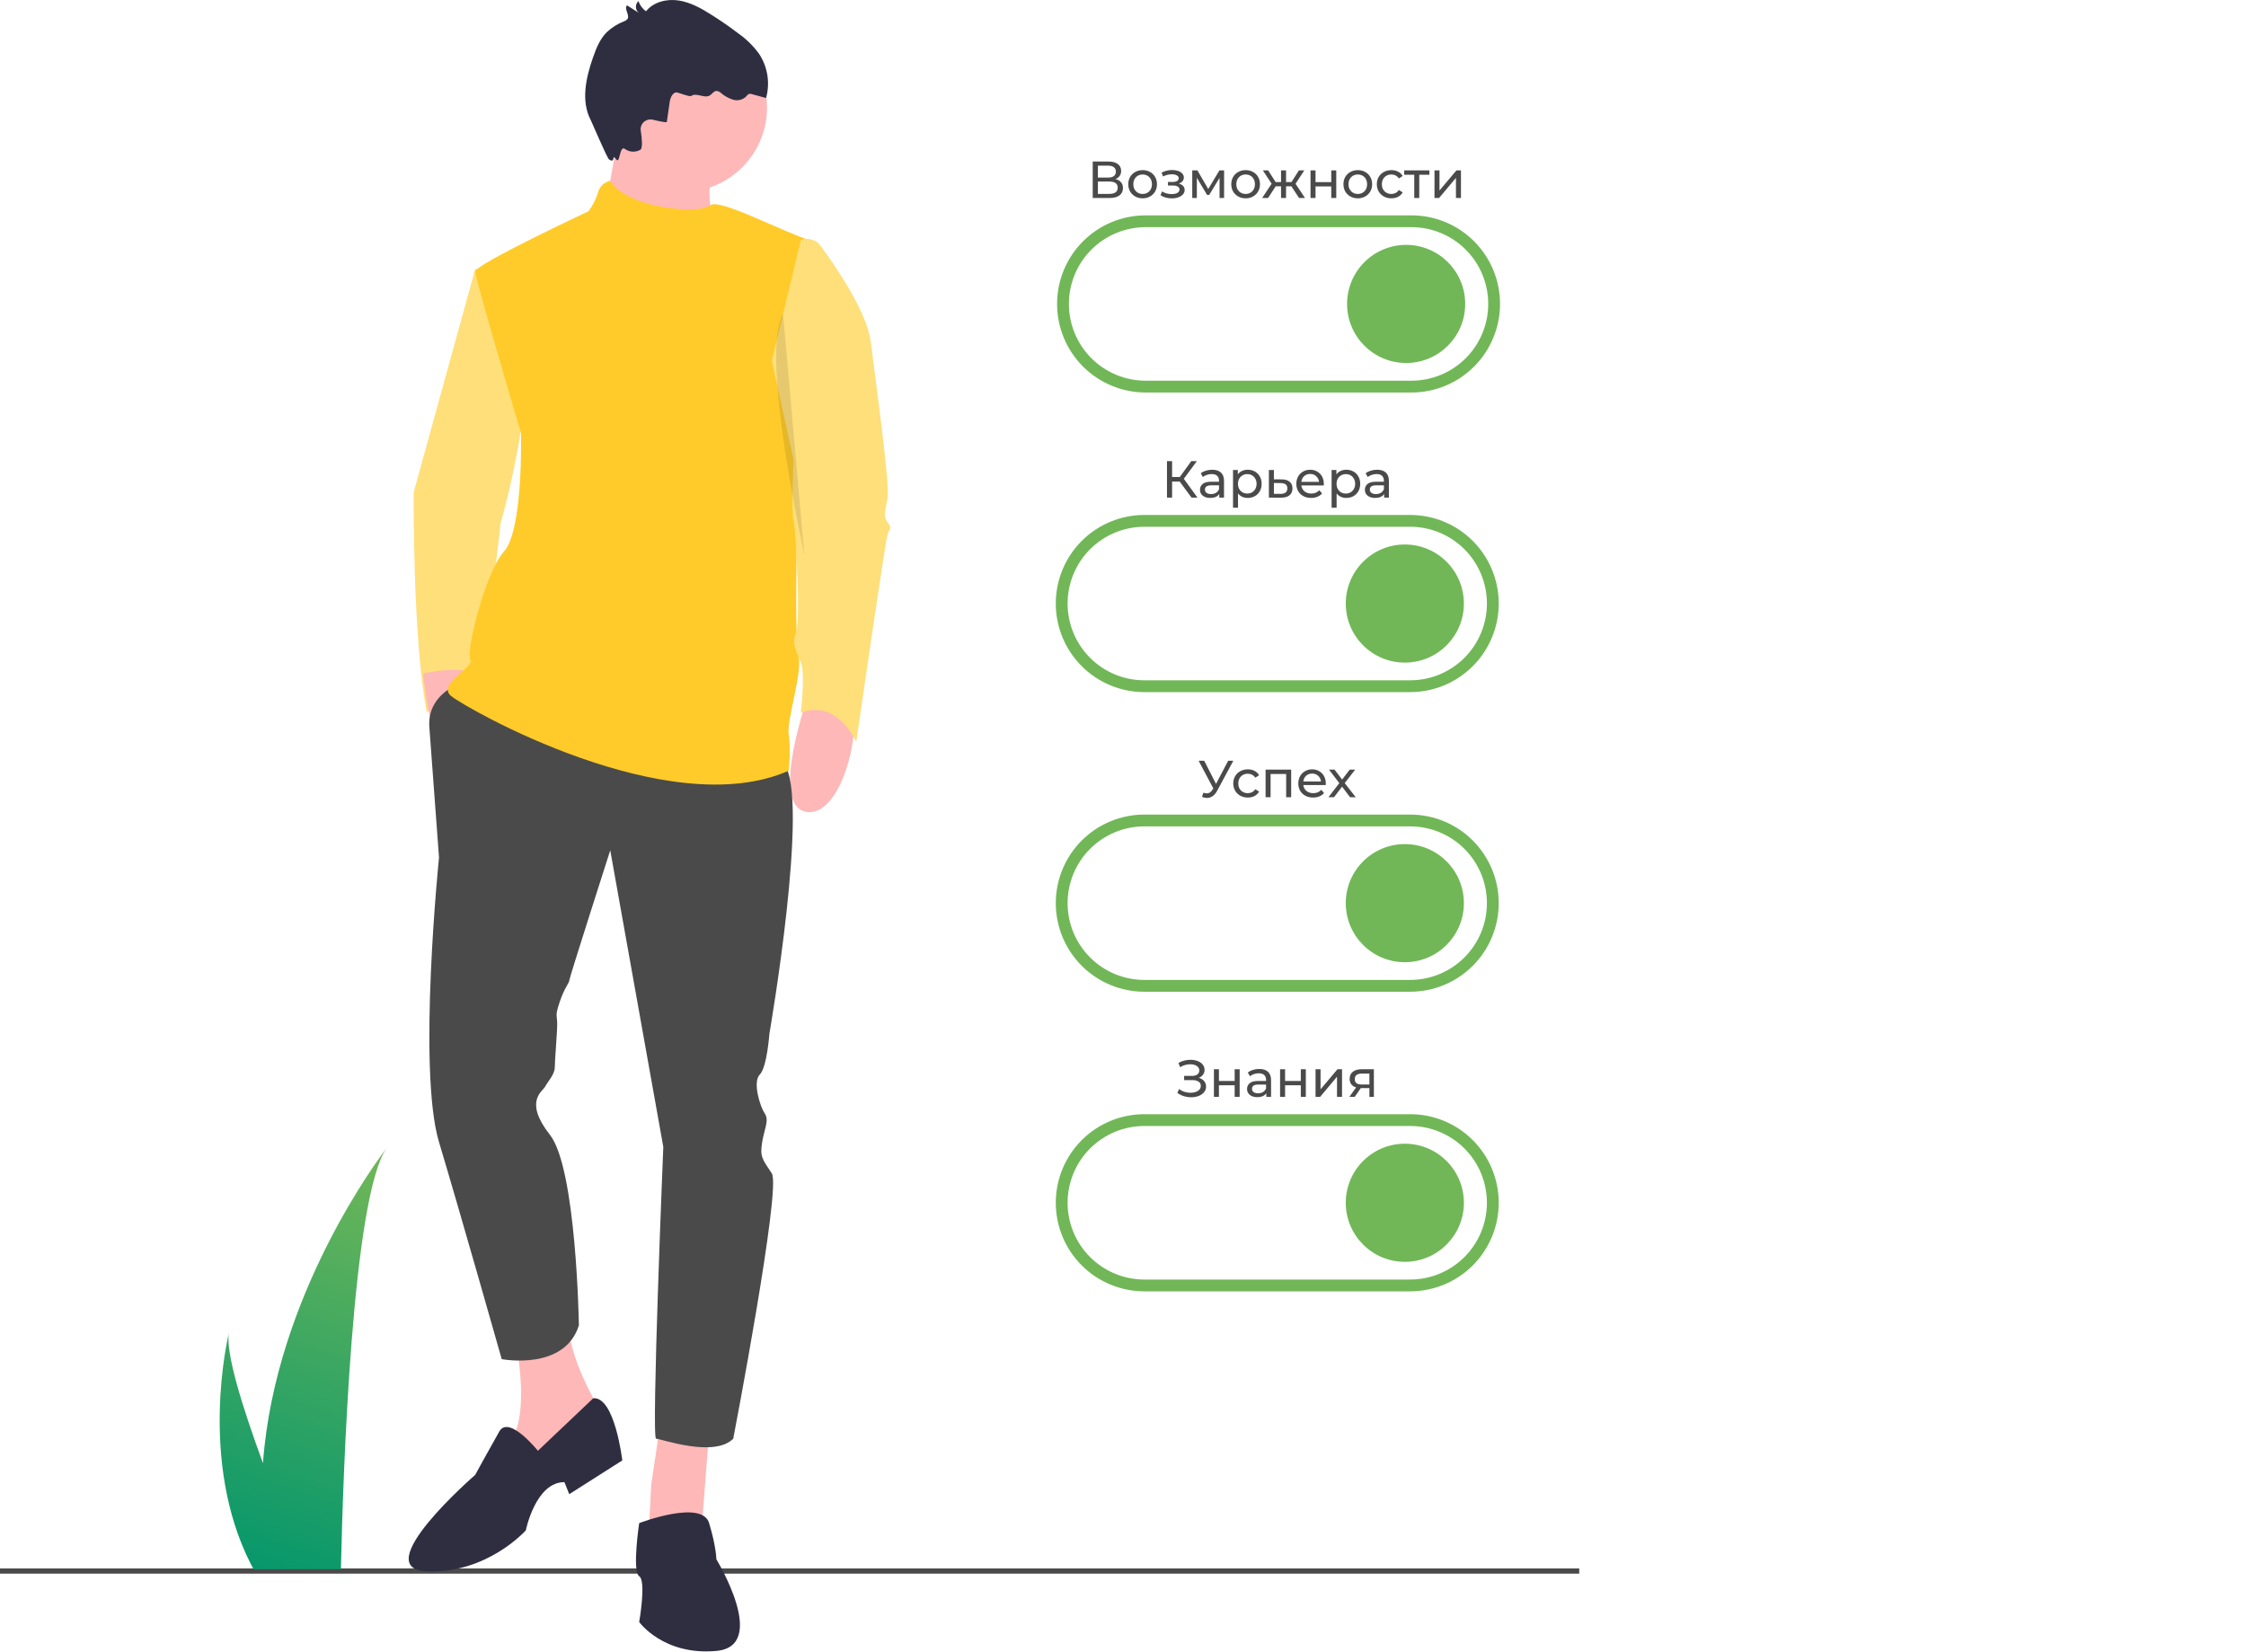
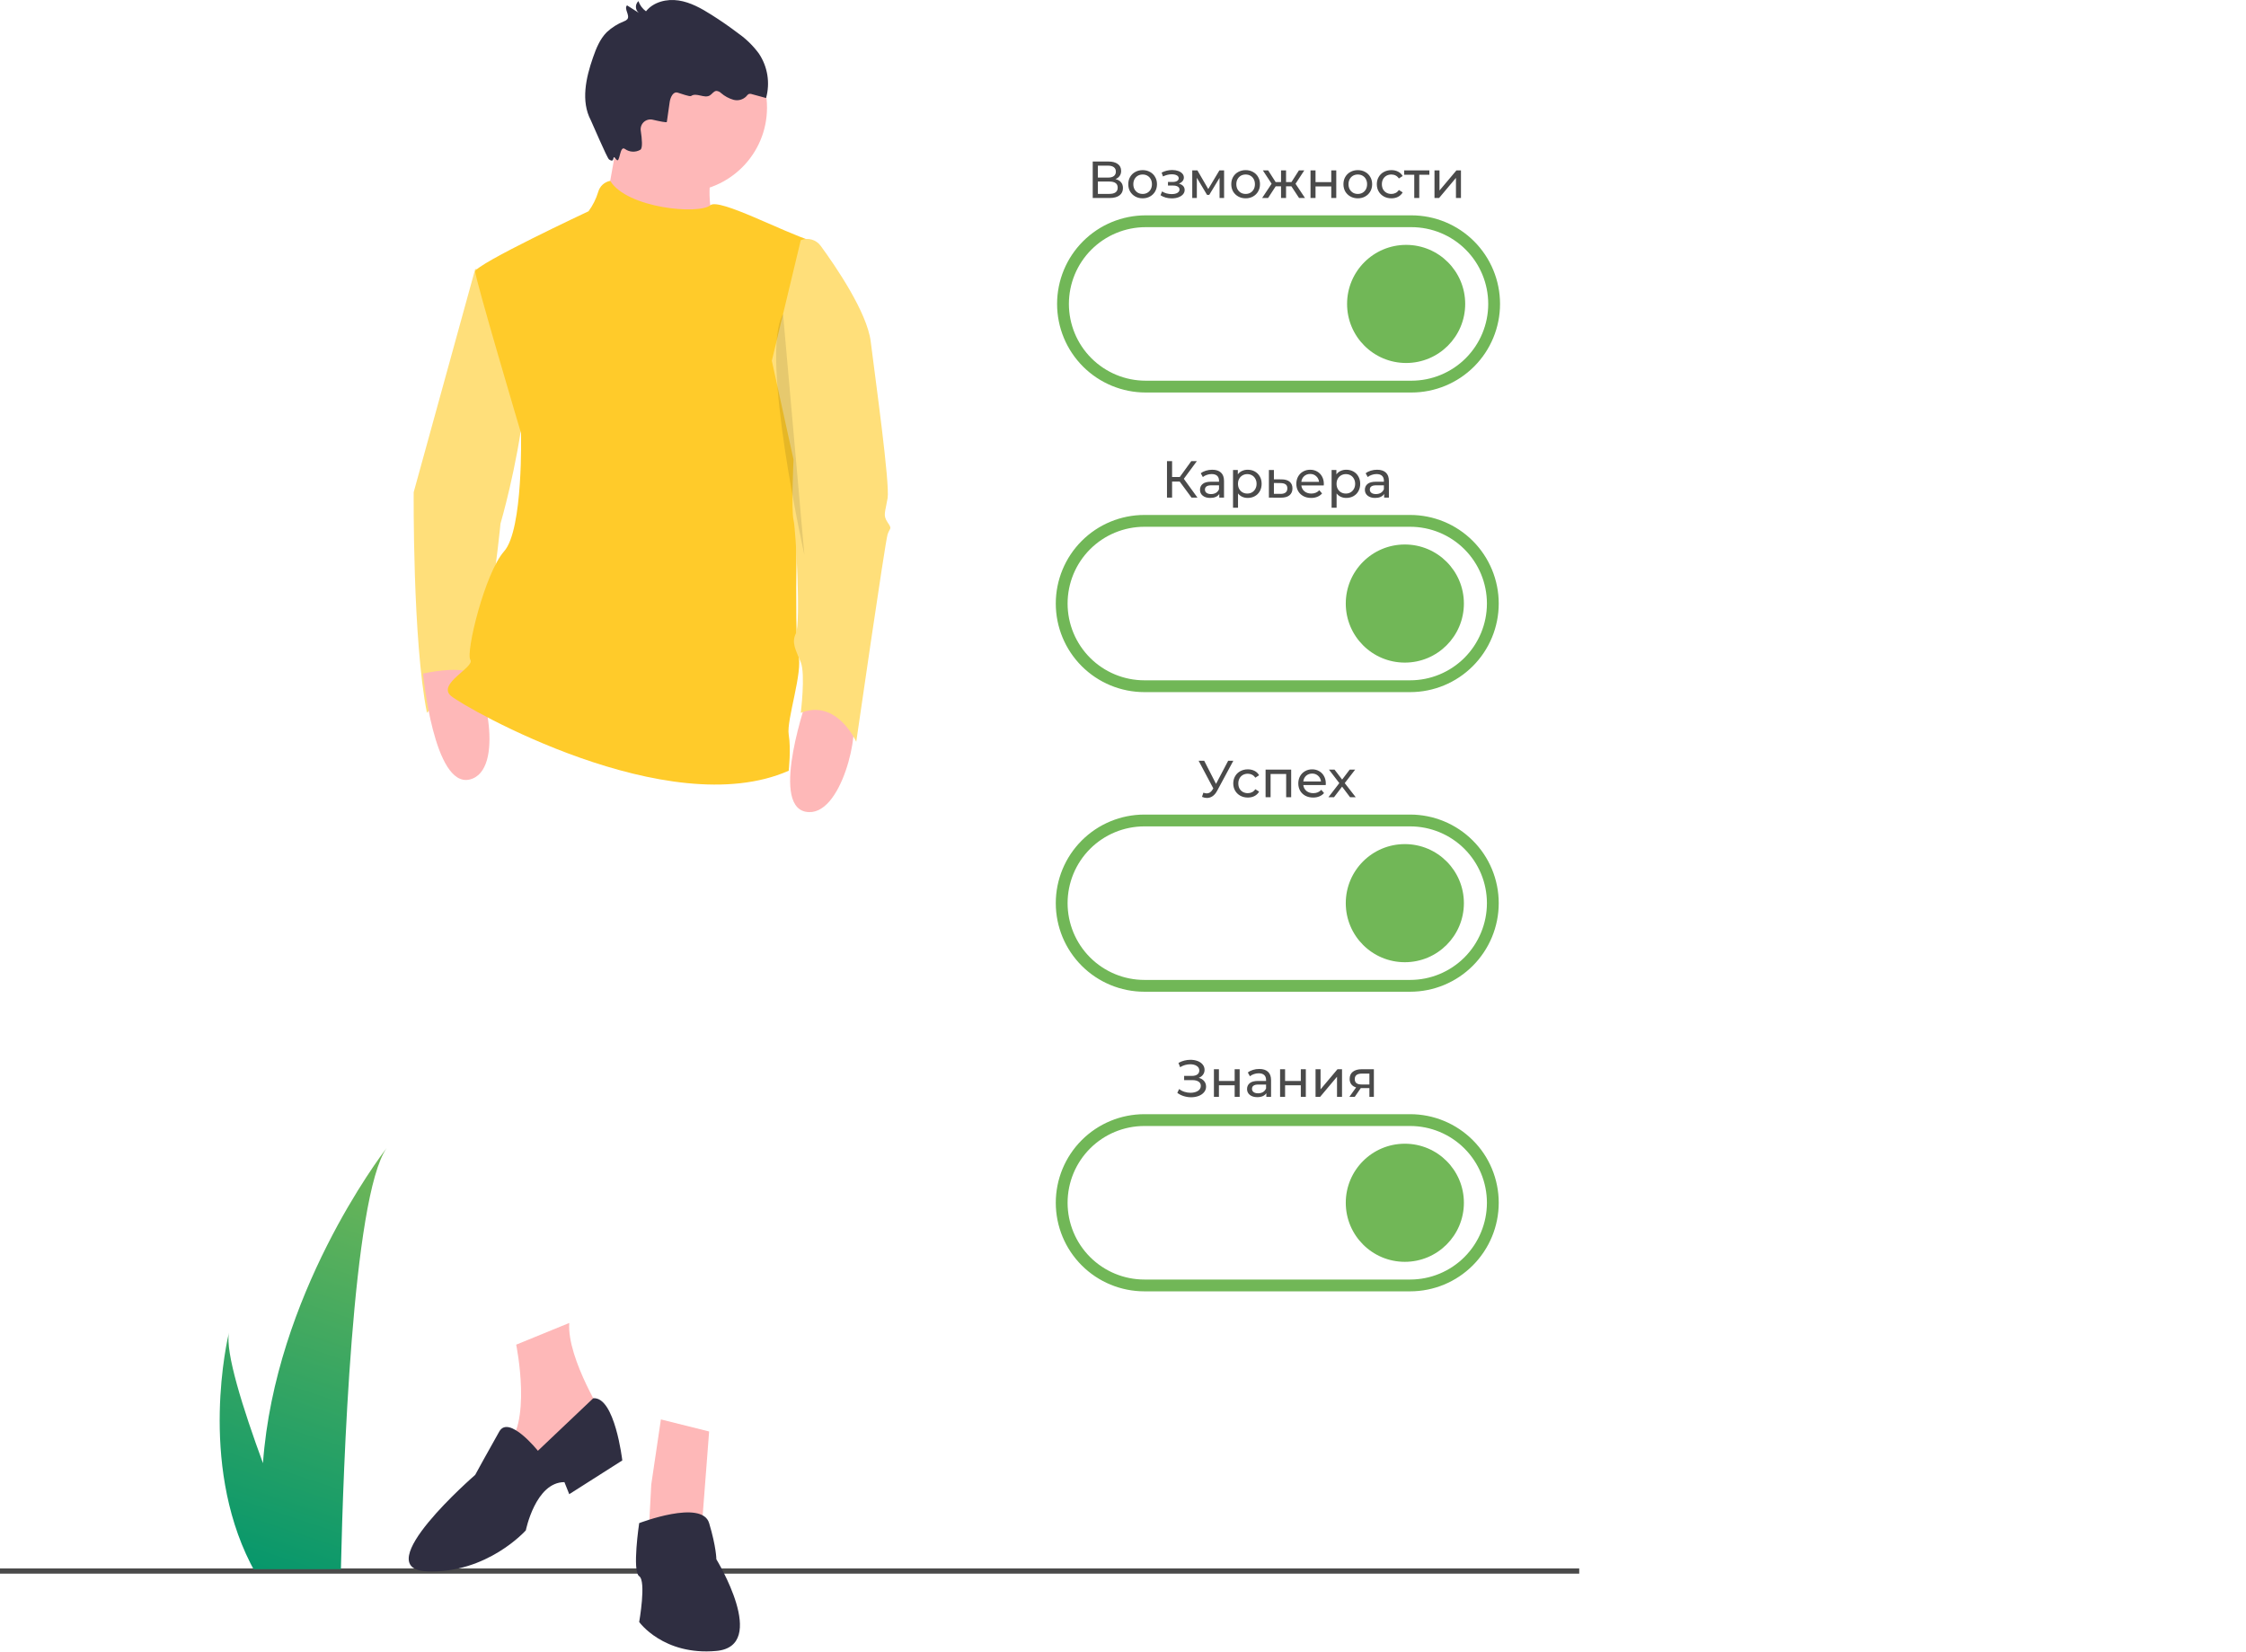
<svg xmlns="http://www.w3.org/2000/svg" width="862" height="634" viewBox="0 0 862 634" fill="none">
  <g clip-path="url(#clip0)">
    <path d="M606.096 602.012H0V604.012H606.096V602.012Z" fill="#4A4A4A" />
    <path d="M187.928 103.305H182.374L158.771 188.923C158.771 188.923 158.308 245.848 163.862 273.616C163.862 273.616 173.118 261.583 179.597 261.583C186.076 261.583 192.093 200.956 192.093 200.956C192.093 200.956 217.547 114.412 187.928 103.305Z" fill="#FFDF7A" />
    <path d="M310.107 267.137C310.107 267.137 295.298 308.789 309.182 311.566C323.066 314.343 330.471 279.17 326.768 274.542C323.066 269.914 310.107 267.137 310.107 267.137Z" fill="#FEB8B8" />
    <path d="M162.355 258.531C162.355 258.531 166.519 302.542 180.277 299.196C194.035 295.851 185.895 260.841 180.585 258.209C175.275 255.577 162.355 258.531 162.355 258.531Z" fill="#FEB8B8" />
    <path d="M198.11 516.123C198.11 516.123 204.59 547.594 193.482 555.924C182.375 564.255 197.185 581.841 197.185 581.841L232.358 544.817C232.358 544.817 217.548 521.677 218.474 507.793L198.11 516.123Z" fill="#FEB8B8" />
    <path d="M253.648 544.816L249.946 569.807L249.02 587.393L269.383 585.542L272.16 549.444L253.648 544.816Z" fill="#FEB8B8" />
-     <path d="M175.277 262.941C175.277 262.941 163.862 267.136 164.788 279.169C165.713 291.201 168.49 329.151 168.49 329.151C168.49 329.151 160.16 410.604 168.49 438.373C176.821 466.141 192.556 521.677 192.556 521.677C192.556 521.677 216.622 526.305 222.175 508.718C222.175 508.718 221.25 448.554 211.068 435.596C200.886 422.637 208.291 418.935 209.217 417.084C210.142 415.232 212.919 412.456 212.919 409.679C212.919 406.902 213.845 396.72 213.845 393.018C213.845 389.316 212.919 390.241 214.77 384.688C216.622 379.134 218.473 377.283 218.473 376.357C218.473 375.431 234.208 326.374 234.208 326.374L254.571 440.224C254.571 440.224 249.943 552.222 251.795 552.222C253.646 552.222 274.009 559.627 281.414 552.222C281.414 552.222 299.926 455.959 296.224 450.405C292.521 444.852 291.596 443.926 292.521 438.373C293.447 432.819 295.298 430.042 293.447 427.265C291.595 424.488 288.819 415.232 291.596 412.456C294.372 409.679 295.298 396.72 295.298 396.72C295.298 396.72 311.033 306.011 300.852 293.053C290.67 280.094 175.277 262.941 175.277 262.941Z" fill="#4A4A4A" />
    <path d="M206.44 556.851C206.44 556.851 195.333 542.967 191.63 549.446C187.928 555.925 182.374 566.107 182.374 566.107C182.374 566.107 140.722 602.205 163.862 603.131C187.002 604.057 201.812 587.396 201.812 587.396C201.812 587.396 205.514 568.884 216.622 568.884L218.473 573.512L238.836 560.553C238.836 560.553 235.968 535.977 227.683 536.695L206.44 556.851Z" fill="#2F2E41" />
    <path d="M245.316 584.618C245.316 584.618 269.382 575.362 272.159 584.618C274.936 593.874 274.936 598.502 274.936 598.502C274.936 598.502 295.299 631.823 274.936 633.675C254.572 635.526 245.316 622.568 245.316 622.568C245.316 622.568 248.093 606.832 245.316 604.981C242.539 603.13 245.316 584.618 245.316 584.618Z" fill="#2F2E41" />
    <path d="M261.978 73.687C279.87 73.687 294.374 59.183 294.374 41.291C294.374 23.399 279.87 8.895 261.978 8.895C244.086 8.895 229.582 23.399 229.582 41.291C229.582 59.183 244.086 73.687 261.978 73.687Z" fill="#FEB8B8" />
    <path d="M237.909 48.695L231.43 84.794L276.784 95.901C276.784 95.901 266.14 69.521 277.71 57.951C280.637 55.024 237.909 48.695 237.909 48.695Z" fill="#FEB8B8" />
    <path d="M234.19 69.414C233.097 69.62 232.085 70.13 231.269 70.886C230.453 71.641 229.867 72.612 229.579 73.686C228.771 76.345 227.519 78.849 225.876 81.091C225.876 81.091 182.373 101.454 182.373 104.231C182.373 107.007 199.959 166.246 199.959 166.246C199.959 166.246 200.885 203.27 193.48 211.601C186.075 219.931 178.67 250.476 180.522 253.253C182.373 256.03 167.563 262.509 173.117 267.137C178.67 271.765 256.421 316.194 302.701 295.831C302.701 295.831 303.627 287.5 302.701 281.947C301.776 276.393 308.255 257.881 306.404 251.402C304.553 244.922 306.404 178.279 306.404 178.279L315.943 99.365C316.125 97.866 315.773 96.351 314.949 95.086C314.125 93.82 312.882 92.886 311.437 92.446C300.769 89.204 276.029 75.929 272.619 78.777C268.204 82.464 240.653 79.952 234.19 69.414Z" fill="#FFCB2A" />
    <path d="M307.33 92.196L307.389 92.172C308.713 91.641 310.176 91.566 311.547 91.959C312.918 92.352 314.119 93.19 314.961 94.341C320.697 102.19 332.767 119.83 334.172 131.071C336.024 145.881 341.577 185.682 340.652 191.236C339.726 196.789 338.8 197.715 340.652 200.492C342.503 203.269 341.577 202.343 340.652 205.12C339.726 207.897 328.619 284.722 328.619 284.722C328.619 284.722 321.214 268.061 307.33 273.615C307.33 273.615 309.181 258.805 307.33 254.177C305.479 249.549 303.627 246.772 305.479 243.07C307.33 239.367 305.479 203.269 304.553 199.566C303.627 195.864 304.553 176.426 304.553 176.426L296.223 138.476L307.33 92.196Z" fill="#FFDF7A" />
    <path d="M255.926 46.804L257.021 39.176C257.276 37.398 258.316 35.061 260.046 35.544C261.517 35.955 264.723 37.215 265.26 36.835C267.269 35.411 270.311 37.901 272.424 36.636C273.31 36.106 273.887 34.971 274.917 34.895C275.607 34.939 276.258 35.234 276.746 35.724C278.118 36.917 279.735 37.795 281.482 38.297C282.359 38.535 283.284 38.535 284.16 38.296C285.037 38.057 285.834 37.588 286.468 36.938C286.692 36.591 286.994 36.301 287.35 36.092C287.768 35.972 288.213 35.992 288.618 36.151L294.018 37.621C294.812 34.741 294.975 31.724 294.496 28.776C294.017 25.827 292.907 23.017 291.242 20.537C289.051 17.564 286.395 14.963 283.377 12.835C280.032 10.29 276.581 7.898 273.023 5.656C269.129 3.196 264.999 0.875 260.444 0.183C255.891 -0.508 250.792 0.729 247.927 4.336C246.58 3.361 245.567 1.993 245.028 0.42C244.707 0.712 244.454 1.071 244.287 1.472C244.12 1.873 244.042 2.305 244.061 2.739C244.079 3.173 244.192 3.597 244.392 3.983C244.593 4.368 244.875 4.704 245.22 4.969L240.653 2.052C239.369 3.4 241.877 5.845 240.783 7.351C240.453 7.723 240.028 8.001 239.554 8.154C237.074 9.12 234.801 10.551 232.857 12.368C230.233 15.001 228.807 18.573 227.584 22.083C224.862 29.891 222.884 38.844 226.751 46.153C227.189 46.981 232.975 60.656 233.746 61.19C236.352 62.992 234.656 58.63 236.523 61.19C237.987 63.197 237.713 55.514 239.889 57.2C240.743 57.811 241.754 58.161 242.802 58.208C243.85 58.255 244.89 57.997 245.794 57.466C246.696 56.84 246.406 53.366 245.919 50.175C245.826 49.567 245.883 48.946 246.086 48.366C246.289 47.785 246.631 47.263 247.082 46.846C247.534 46.429 248.081 46.128 248.675 45.971C249.27 45.815 249.894 45.806 250.492 45.946C253.202 46.584 255.88 47.128 255.926 46.804Z" fill="#2F2E41" />
    <path opacity="0.1" d="M300.531 120.531L308.719 212.989C308.719 212.989 291.417 135.444 300.531 120.531Z" fill="black" />
    <path d="M148.423 440.613C135.173 459.343 131.673 565.943 130.893 600.113C130.873 600.883 130.853 601.613 130.843 602.303H97.303C96.894 601.573 96.513 600.853 96.153 600.113C76.273 560.873 87.303 513.823 87.883 511.443C86.374 518.923 93.204 540.603 100.923 561.603C105.633 497.033 145.903 443.873 148.423 440.613Z" fill="url(#paint0_linear)" />
    <path d="M539.667 139.326C552.185 139.326 562.333 129.177 562.333 116.659C562.333 104.14 552.185 93.992 539.667 93.992C527.148 93.992 517 104.14 517 116.659C517 129.177 527.148 139.326 539.667 139.326Z" fill="#71B757" />
    <path d="M539.167 254.326C551.685 254.326 561.833 244.177 561.833 231.659C561.833 219.14 551.685 208.992 539.167 208.992C526.648 208.992 516.5 219.14 516.5 231.659C516.5 244.177 526.648 254.326 539.167 254.326Z" fill="#71B757" />
    <path d="M539.167 369.326C551.685 369.326 561.833 359.177 561.833 346.659C561.833 334.14 551.685 323.992 539.167 323.992C526.648 323.992 516.5 334.14 516.5 346.659C516.5 359.177 526.648 369.326 539.167 369.326Z" fill="#71B757" />
    <path d="M539.167 484.326C551.685 484.326 561.833 474.177 561.833 461.659C561.833 449.14 551.685 438.992 539.167 438.992C526.648 438.992 516.5 449.14 516.5 461.659C516.5 474.177 526.648 484.326 539.167 484.326Z" fill="#71B757" />
    <path d="M541.703 150.656H439.703C430.686 150.656 422.038 147.074 415.661 140.698C409.285 134.322 405.703 125.674 405.703 116.656C405.703 107.639 409.285 98.991 415.661 92.615C422.038 86.238 430.686 82.656 439.703 82.656H541.703C550.72 82.656 559.369 86.238 565.745 92.615C572.121 98.991 575.703 107.639 575.703 116.656C575.703 125.674 572.121 134.322 565.745 140.698C559.369 147.074 550.72 150.656 541.703 150.656ZM439.703 87.19C431.888 87.19 424.393 90.294 418.867 95.82C413.341 101.346 410.236 108.841 410.236 116.656C410.236 124.471 413.341 131.966 418.867 137.492C424.393 143.018 431.888 146.123 439.703 146.123H541.703C549.518 146.123 557.013 143.018 562.539 137.492C568.065 131.966 571.17 124.471 571.17 116.656C571.17 108.841 568.065 101.346 562.539 95.82C557.013 90.294 549.518 87.19 541.703 87.19H439.703Z" fill="#71B757" />
    <path d="M541.203 265.656H439.203C430.186 265.656 421.538 262.074 415.161 255.698C408.785 249.322 405.203 240.674 405.203 231.656C405.203 222.639 408.785 213.991 415.161 207.615C421.538 201.238 430.186 197.656 439.203 197.656H541.203C550.22 197.656 558.869 201.238 565.245 207.615C571.621 213.991 575.203 222.639 575.203 231.656C575.203 240.674 571.621 249.322 565.245 255.698C558.869 262.074 550.22 265.656 541.203 265.656ZM439.203 202.19C431.388 202.19 423.893 205.294 418.367 210.82C412.841 216.346 409.736 223.841 409.736 231.656C409.736 239.471 412.841 246.966 418.367 252.492C423.893 258.018 431.388 261.123 439.203 261.123H541.203C549.018 261.123 556.513 258.018 562.039 252.492C567.565 246.966 570.67 239.471 570.67 231.656C570.67 223.841 567.565 216.346 562.039 210.82C556.513 205.294 549.018 202.19 541.203 202.19H439.203Z" fill="#71B757" />
    <path d="M541.203 380.656H439.203C430.186 380.656 421.538 377.074 415.161 370.698C408.785 364.322 405.203 355.674 405.203 346.656C405.203 337.639 408.785 328.991 415.161 322.615C421.538 316.238 430.186 312.656 439.203 312.656H541.203C550.22 312.656 558.869 316.238 565.245 322.615C571.621 328.991 575.203 337.639 575.203 346.656C575.203 355.674 571.621 364.322 565.245 370.698C558.869 377.074 550.22 380.656 541.203 380.656ZM439.203 317.19C431.388 317.19 423.893 320.294 418.367 325.82C412.841 331.346 409.736 338.841 409.736 346.656C409.736 354.471 412.841 361.966 418.367 367.492C423.893 373.018 431.388 376.123 439.203 376.123H541.203C549.018 376.123 556.513 373.018 562.039 367.492C567.565 361.966 570.67 354.471 570.67 346.656C570.67 338.841 567.565 331.346 562.039 325.82C556.513 320.294 549.018 317.19 541.203 317.19H439.203Z" fill="#71B757" />
    <path d="M541.203 495.656H439.203C430.186 495.656 421.538 492.074 415.161 485.698C408.785 479.322 405.203 470.674 405.203 461.656C405.203 452.639 408.785 443.991 415.161 437.615C421.538 431.238 430.186 427.656 439.203 427.656H541.203C550.22 427.656 558.869 431.238 565.245 437.615C571.621 443.991 575.203 452.639 575.203 461.656C575.203 470.674 571.621 479.322 565.245 485.698C558.869 492.074 550.22 495.656 541.203 495.656ZM439.203 432.19C431.388 432.19 423.893 435.294 418.367 440.82C412.841 446.346 409.736 453.841 409.736 461.656C409.736 469.471 412.841 476.966 418.367 482.492C423.893 488.018 431.388 491.123 439.203 491.123H541.203C549.018 491.123 556.513 488.018 562.039 482.492C567.565 476.966 570.67 469.471 570.67 461.656C570.67 453.841 567.565 446.346 562.039 440.82C556.513 435.294 549.018 432.19 541.203 432.19H439.203Z" fill="#71B757" />
    <path d="M428.103 68.74C429.05 68.967 429.763 69.373 430.243 69.96C430.736 70.533 430.983 71.273 430.983 72.18C430.983 73.393 430.536 74.333 429.643 75C428.763 75.667 427.476 76 425.783 76H419.383V62H425.403C426.936 62 428.13 62.313 428.983 62.94C429.85 63.553 430.283 64.44 430.283 65.6C430.283 66.36 430.09 67.007 429.703 67.54C429.33 68.073 428.796 68.473 428.103 68.74ZM421.363 68.16H425.263C426.236 68.16 426.976 67.967 427.483 67.58C428.003 67.193 428.263 66.627 428.263 65.88C428.263 65.133 428.003 64.567 427.483 64.18C426.963 63.78 426.223 63.58 425.263 63.58H421.363V68.16ZM425.743 74.42C427.89 74.42 428.963 73.62 428.963 72.02C428.963 71.22 428.69 70.633 428.143 70.26C427.61 69.873 426.81 69.68 425.743 69.68H421.363V74.42H425.743ZM438.545 76.12C437.491 76.12 436.545 75.887 435.705 75.42C434.865 74.953 434.205 74.313 433.725 73.5C433.258 72.673 433.025 71.74 433.025 70.7C433.025 69.66 433.258 68.733 433.725 67.92C434.205 67.093 434.865 66.453 435.705 66C436.545 65.533 437.491 65.3 438.545 65.3C439.598 65.3 440.538 65.533 441.365 66C442.205 66.453 442.858 67.093 443.325 67.92C443.805 68.733 444.045 69.66 444.045 70.7C444.045 71.74 443.805 72.673 443.325 73.5C442.858 74.313 442.205 74.953 441.365 75.42C440.538 75.887 439.598 76.12 438.545 76.12ZM438.545 74.44C439.225 74.44 439.831 74.287 440.365 73.98C440.911 73.66 441.338 73.22 441.645 72.66C441.951 72.087 442.105 71.433 442.105 70.7C442.105 69.967 441.951 69.32 441.645 68.76C441.338 68.187 440.911 67.747 440.365 67.44C439.831 67.133 439.225 66.98 438.545 66.98C437.865 66.98 437.251 67.133 436.705 67.44C436.171 67.747 435.745 68.187 435.425 68.76C435.118 69.32 434.965 69.967 434.965 70.7C434.965 71.433 435.118 72.087 435.425 72.66C435.745 73.22 436.171 73.66 436.705 73.98C437.251 74.287 437.865 74.44 438.545 74.44ZM452.44 70.48C453.147 70.667 453.693 70.967 454.08 71.38C454.467 71.793 454.66 72.307 454.66 72.92C454.66 73.547 454.447 74.107 454.02 74.6C453.593 75.08 453 75.46 452.24 75.74C451.493 76.007 450.653 76.14 449.72 76.14C448.933 76.14 448.16 76.04 447.4 75.84C446.653 75.627 445.987 75.327 445.4 74.94L445.98 73.48C446.487 73.8 447.067 74.053 447.72 74.24C448.373 74.413 449.033 74.5 449.7 74.5C450.607 74.5 451.327 74.347 451.86 74.04C452.407 73.72 452.68 73.293 452.68 72.76C452.68 72.267 452.46 71.887 452.02 71.62C451.593 71.353 450.987 71.22 450.2 71.22H448.26V69.84H450.06C450.78 69.84 451.347 69.713 451.76 69.46C452.173 69.207 452.38 68.86 452.38 68.42C452.38 67.94 452.133 67.567 451.64 67.3C451.16 67.033 450.507 66.9 449.68 66.9C448.627 66.9 447.513 67.173 446.34 67.72L445.82 66.24C447.113 65.587 448.467 65.26 449.88 65.26C450.733 65.26 451.5 65.38 452.18 65.62C452.86 65.86 453.393 66.2 453.78 66.64C454.167 67.08 454.36 67.58 454.36 68.14C454.36 68.66 454.187 69.127 453.84 69.54C453.493 69.953 453.027 70.267 452.44 70.48ZM469.799 65.4V76H468.059V68.26L464.099 74.8H463.259L459.339 68.24V76H457.579V65.4H459.559L463.719 72.56L467.999 65.4H469.799ZM478.076 76.12C477.022 76.12 476.076 75.887 475.236 75.42C474.396 74.953 473.736 74.313 473.256 73.5C472.789 72.673 472.556 71.74 472.556 70.7C472.556 69.66 472.789 68.733 473.256 67.92C473.736 67.093 474.396 66.453 475.236 66C476.076 65.533 477.022 65.3 478.076 65.3C479.129 65.3 480.069 65.533 480.896 66C481.736 66.453 482.389 67.093 482.856 67.92C483.336 68.733 483.576 69.66 483.576 70.7C483.576 71.74 483.336 72.673 482.856 73.5C482.389 74.313 481.736 74.953 480.896 75.42C480.069 75.887 479.129 76.12 478.076 76.12ZM478.076 74.44C478.756 74.44 479.362 74.287 479.896 73.98C480.442 73.66 480.869 73.22 481.176 72.66C481.482 72.087 481.636 71.433 481.636 70.7C481.636 69.967 481.482 69.32 481.176 68.76C480.869 68.187 480.442 67.747 479.896 67.44C479.362 67.133 478.756 66.98 478.076 66.98C477.396 66.98 476.782 67.133 476.236 67.44C475.702 67.747 475.276 68.187 474.956 68.76C474.649 69.32 474.496 69.967 474.496 70.7C474.496 71.433 474.649 72.087 474.956 72.66C475.276 73.22 475.702 73.66 476.236 73.98C476.782 74.287 477.396 74.44 478.076 74.44ZM495.637 71.52H493.577V76H491.657V71.52H489.597L486.677 76H484.397L488.037 70.52L484.677 65.4H486.717L489.577 69.88H491.657V65.4H493.577V69.88H495.657L498.517 65.4H500.577L497.217 70.54L500.857 76H498.577L495.637 71.52ZM502.969 65.4H504.889V69.9H510.929V65.4H512.849V76H510.929V71.56H504.889V76H502.969V65.4ZM521.123 76.12C520.069 76.12 519.123 75.887 518.283 75.42C517.443 74.953 516.783 74.313 516.303 73.5C515.836 72.673 515.603 71.74 515.603 70.7C515.603 69.66 515.836 68.733 516.303 67.92C516.783 67.093 517.443 66.453 518.283 66C519.123 65.533 520.069 65.3 521.123 65.3C522.176 65.3 523.116 65.533 523.943 66C524.783 66.453 525.436 67.093 525.903 67.92C526.383 68.733 526.623 69.66 526.623 70.7C526.623 71.74 526.383 72.673 525.903 73.5C525.436 74.313 524.783 74.953 523.943 75.42C523.116 75.887 522.176 76.12 521.123 76.12ZM521.123 74.44C521.803 74.44 522.409 74.287 522.943 73.98C523.489 73.66 523.916 73.22 524.223 72.66C524.529 72.087 524.683 71.433 524.683 70.7C524.683 69.967 524.529 69.32 524.223 68.76C523.916 68.187 523.489 67.747 522.943 67.44C522.409 67.133 521.803 66.98 521.123 66.98C520.443 66.98 519.829 67.133 519.283 67.44C518.749 67.747 518.323 68.187 518.003 68.76C517.696 69.32 517.543 69.967 517.543 70.7C517.543 71.433 517.696 72.087 518.003 72.66C518.323 73.22 518.749 73.66 519.283 73.98C519.829 74.287 520.443 74.44 521.123 74.44ZM534.015 76.12C532.935 76.12 531.968 75.887 531.115 75.42C530.275 74.953 529.615 74.313 529.135 73.5C528.655 72.673 528.415 71.74 528.415 70.7C528.415 69.66 528.655 68.733 529.135 67.92C529.615 67.093 530.275 66.453 531.115 66C531.968 65.533 532.935 65.3 534.015 65.3C534.975 65.3 535.828 65.493 536.575 65.88C537.335 66.267 537.922 66.827 538.335 67.56L536.875 68.5C536.542 67.993 536.128 67.613 535.635 67.36C535.142 67.107 534.595 66.98 533.995 66.98C533.302 66.98 532.675 67.133 532.115 67.44C531.568 67.747 531.135 68.187 530.815 68.76C530.508 69.32 530.355 69.967 530.355 70.7C530.355 71.447 530.508 72.107 530.815 72.68C531.135 73.24 531.568 73.673 532.115 73.98C532.675 74.287 533.302 74.44 533.995 74.44C534.595 74.44 535.142 74.313 535.635 74.06C536.128 73.807 536.542 73.427 536.875 72.92L538.335 73.84C537.922 74.573 537.335 75.14 536.575 75.54C535.828 75.927 534.975 76.12 534.015 76.12ZM548.584 67.08H544.704V76H542.784V67.08H538.904V65.4H548.584V67.08ZM550.548 65.4H552.468V73.12L558.967 65.4H560.708V76H558.787V68.28L552.308 76H550.548V65.4Z" fill="#4A4A4A" />
    <path d="M452.763 184.84H449.843V191H447.883V177H449.843V183.08H452.803L457.203 177H459.343L454.343 183.78L459.583 191H457.303L452.763 184.84ZM465.23 180.3C466.697 180.3 467.817 180.66 468.59 181.38C469.377 182.1 469.77 183.173 469.77 184.6V191H467.95V189.6C467.63 190.093 467.17 190.473 466.57 190.74C465.983 190.993 465.283 191.12 464.47 191.12C463.283 191.12 462.33 190.833 461.61 190.26C460.903 189.687 460.55 188.933 460.55 188C460.55 187.067 460.89 186.32 461.57 185.76C462.25 185.187 463.33 184.9 464.81 184.9H467.85V184.52C467.85 183.693 467.61 183.06 467.13 182.62C466.65 182.18 465.943 181.96 465.01 181.96C464.383 181.96 463.77 182.067 463.17 182.28C462.57 182.48 462.063 182.753 461.65 183.1L460.85 181.66C461.397 181.22 462.05 180.887 462.81 180.66C463.57 180.42 464.377 180.3 465.23 180.3ZM464.79 189.64C465.523 189.64 466.157 189.48 466.69 189.16C467.223 188.827 467.61 188.36 467.85 187.76V186.28H464.89C463.263 186.28 462.45 186.827 462.45 187.92C462.45 188.453 462.657 188.873 463.07 189.18C463.483 189.487 464.057 189.64 464.79 189.64ZM478.847 180.3C479.874 180.3 480.794 180.527 481.607 180.98C482.421 181.433 483.054 182.067 483.507 182.88C483.974 183.693 484.207 184.633 484.207 185.7C484.207 186.767 483.974 187.713 483.507 188.54C483.054 189.353 482.421 189.987 481.607 190.44C480.794 190.893 479.874 191.12 478.847 191.12C478.087 191.12 477.387 190.973 476.747 190.68C476.121 190.387 475.587 189.96 475.147 189.4V194.88H473.227V180.4H475.067V182.08C475.494 181.493 476.034 181.053 476.687 180.76C477.341 180.453 478.061 180.3 478.847 180.3ZM478.687 189.44C479.367 189.44 479.974 189.287 480.507 188.98C481.054 188.66 481.481 188.22 481.787 187.66C482.107 187.087 482.267 186.433 482.267 185.7C482.267 184.967 482.107 184.32 481.787 183.76C481.481 183.187 481.054 182.747 480.507 182.44C479.974 182.133 479.367 181.98 478.687 181.98C478.021 181.98 477.414 182.14 476.867 182.46C476.334 182.767 475.907 183.2 475.587 183.76C475.281 184.32 475.127 184.967 475.127 185.7C475.127 186.433 475.281 187.087 475.587 187.66C475.894 188.22 476.321 188.66 476.867 188.98C477.414 189.287 478.021 189.44 478.687 189.44ZM491.897 184C493.243 184.013 494.27 184.32 494.977 184.92C495.683 185.52 496.037 186.367 496.037 187.46C496.037 188.607 495.65 189.493 494.877 190.12C494.117 190.733 493.023 191.033 491.597 191.02L486.997 191V180.4H488.917V183.98L491.897 184ZM491.437 189.56C492.303 189.573 492.957 189.4 493.397 189.04C493.85 188.68 494.077 188.147 494.077 187.44C494.077 186.747 493.857 186.24 493.417 185.92C492.99 185.6 492.33 185.433 491.437 185.42L488.917 185.38V189.54L491.437 189.56ZM508.081 185.76C508.081 185.907 508.067 186.1 508.041 186.34H499.441C499.561 187.273 499.967 188.027 500.661 188.6C501.367 189.16 502.241 189.44 503.281 189.44C504.547 189.44 505.567 189.013 506.341 188.16L507.401 189.4C506.921 189.96 506.321 190.387 505.601 190.68C504.894 190.973 504.101 191.12 503.221 191.12C502.101 191.12 501.107 190.893 500.241 190.44C499.374 189.973 498.701 189.327 498.221 188.5C497.754 187.673 497.521 186.74 497.521 185.7C497.521 184.673 497.747 183.747 498.201 182.92C498.667 182.093 499.301 181.453 500.101 181C500.914 180.533 501.827 180.3 502.841 180.3C503.854 180.3 504.754 180.533 505.541 181C506.341 181.453 506.961 182.093 507.401 182.92C507.854 183.747 508.081 184.693 508.081 185.76ZM502.841 181.92C501.921 181.92 501.147 182.2 500.521 182.76C499.907 183.32 499.547 184.053 499.441 184.96H506.241C506.134 184.067 505.767 183.34 505.141 182.78C504.527 182.207 503.761 181.92 502.841 181.92ZM516.679 180.3C517.706 180.3 518.626 180.527 519.439 180.98C520.253 181.433 520.886 182.067 521.339 182.88C521.806 183.693 522.039 184.633 522.039 185.7C522.039 186.767 521.806 187.713 521.339 188.54C520.886 189.353 520.253 189.987 519.439 190.44C518.626 190.893 517.706 191.12 516.679 191.12C515.919 191.12 515.219 190.973 514.579 190.68C513.953 190.387 513.419 189.96 512.979 189.4V194.88H511.059V180.4H512.899V182.08C513.326 181.493 513.866 181.053 514.519 180.76C515.173 180.453 515.893 180.3 516.679 180.3ZM516.519 189.44C517.199 189.44 517.806 189.287 518.339 188.98C518.886 188.66 519.313 188.22 519.619 187.66C519.939 187.087 520.099 186.433 520.099 185.7C520.099 184.967 519.939 184.32 519.619 183.76C519.313 183.187 518.886 182.747 518.339 182.44C517.806 182.133 517.199 181.98 516.519 181.98C515.853 181.98 515.246 182.14 514.699 182.46C514.166 182.767 513.739 183.2 513.419 183.76C513.113 184.32 512.959 184.967 512.959 185.7C512.959 186.433 513.113 187.087 513.419 187.66C513.726 188.22 514.153 188.66 514.699 188.98C515.246 189.287 515.853 189.44 516.519 189.44ZM528.511 180.3C529.978 180.3 531.098 180.66 531.871 181.38C532.658 182.1 533.051 183.173 533.051 184.6V191H531.231V189.6C530.911 190.093 530.451 190.473 529.851 190.74C529.264 190.993 528.564 191.12 527.751 191.12C526.564 191.12 525.611 190.833 524.891 190.26C524.184 189.687 523.831 188.933 523.831 188C523.831 187.067 524.171 186.32 524.851 185.76C525.531 185.187 526.611 184.9 528.091 184.9H531.131V184.52C531.131 183.693 530.891 183.06 530.411 182.62C529.931 182.18 529.224 181.96 528.291 181.96C527.664 181.96 527.051 182.067 526.451 182.28C525.851 182.48 525.344 182.753 524.931 183.1L524.131 181.66C524.678 181.22 525.331 180.887 526.091 180.66C526.851 180.42 527.658 180.3 528.511 180.3ZM528.071 189.64C528.804 189.64 529.438 189.48 529.971 189.16C530.504 188.827 530.891 188.36 531.131 187.76V186.28H528.171C526.544 186.28 525.731 186.827 525.731 187.92C525.731 188.453 525.938 188.873 526.351 189.18C526.764 189.487 527.338 189.64 528.071 189.64Z" fill="#4A4A4A" />
    <path d="M473.343 292L467.123 303.54C466.63 304.46 466.05 305.147 465.383 305.6C464.716 306.053 463.99 306.28 463.203 306.28C462.59 306.28 461.963 306.14 461.323 305.86L461.843 304.26C462.336 304.433 462.776 304.52 463.163 304.52C464.043 304.52 464.77 304.053 465.343 303.12L465.663 302.62L460.023 292H462.163L466.703 300.88L471.363 292H473.343ZM478.918 306.12C477.838 306.12 476.871 305.887 476.018 305.42C475.178 304.953 474.518 304.313 474.038 303.5C473.558 302.673 473.318 301.74 473.318 300.7C473.318 299.66 473.558 298.733 474.038 297.92C474.518 297.093 475.178 296.453 476.018 296C476.871 295.533 477.838 295.3 478.918 295.3C479.878 295.3 480.731 295.493 481.478 295.88C482.238 296.267 482.824 296.827 483.238 297.56L481.778 298.5C481.444 297.993 481.031 297.613 480.538 297.36C480.044 297.107 479.498 296.98 478.898 296.98C478.204 296.98 477.578 297.133 477.018 297.44C476.471 297.747 476.038 298.187 475.718 298.76C475.411 299.32 475.258 299.967 475.258 300.7C475.258 301.447 475.411 302.107 475.718 302.68C476.038 303.24 476.471 303.673 477.018 303.98C477.578 304.287 478.204 304.44 478.898 304.44C479.498 304.44 480.044 304.313 480.538 304.06C481.031 303.807 481.444 303.427 481.778 302.92L483.238 303.84C482.824 304.573 482.238 305.14 481.478 305.54C480.731 305.927 479.878 306.12 478.918 306.12ZM495.543 295.4V306H493.623V297.08H487.643V306H485.723V295.4H495.543ZM508.838 300.76C508.838 300.907 508.825 301.1 508.798 301.34H500.198C500.318 302.273 500.725 303.027 501.418 303.6C502.125 304.16 502.998 304.44 504.038 304.44C505.305 304.44 506.325 304.013 507.098 303.16L508.158 304.4C507.678 304.96 507.078 305.387 506.358 305.68C505.652 305.973 504.858 306.12 503.978 306.12C502.858 306.12 501.865 305.893 500.998 305.44C500.132 304.973 499.458 304.327 498.978 303.5C498.512 302.673 498.278 301.74 498.278 300.7C498.278 299.673 498.505 298.747 498.958 297.92C499.425 297.093 500.058 296.453 500.858 296C501.672 295.533 502.585 295.3 503.598 295.3C504.612 295.3 505.512 295.533 506.298 296C507.098 296.453 507.718 297.093 508.158 297.92C508.612 298.747 508.838 299.693 508.838 300.76ZM503.598 296.92C502.678 296.92 501.905 297.2 501.278 297.76C500.665 298.32 500.305 299.053 500.198 299.96H506.998C506.892 299.067 506.525 298.34 505.898 297.78C505.285 297.207 504.518 296.92 503.598 296.92ZM518.144 306L515.084 301.94L511.984 306H509.844L514.024 300.58L510.044 295.4H512.184L515.104 299.22L518.004 295.4H520.104L516.104 300.58L520.324 306H518.144Z" fill="#4A4A4A" />
    <path d="M460.083 413.7C460.963 413.94 461.65 414.36 462.143 414.96C462.636 415.547 462.883 416.253 462.883 417.08C462.883 417.907 462.616 418.633 462.083 419.26C461.563 419.873 460.863 420.347 459.983 420.68C459.116 421 458.17 421.16 457.143 421.16C456.21 421.16 455.283 421.02 454.363 420.74C453.443 420.46 452.603 420.04 451.843 419.48L452.543 418C453.156 418.48 453.843 418.84 454.603 419.08C455.363 419.32 456.13 419.44 456.903 419.44C458.023 419.44 458.963 419.207 459.723 418.74C460.483 418.26 460.863 417.607 460.863 416.78C460.863 416.073 460.576 415.533 460.003 415.16C459.43 414.773 458.623 414.58 457.583 414.58H454.463V412.96H457.443C458.336 412.96 459.03 412.78 459.523 412.42C460.03 412.047 460.283 411.533 460.283 410.88C460.283 410.147 459.956 409.567 459.303 409.14C458.65 408.713 457.823 408.5 456.823 408.5C456.17 408.5 455.503 408.593 454.823 408.78C454.156 408.967 453.523 409.247 452.923 409.62L452.283 407.98C452.99 407.58 453.736 407.28 454.523 407.08C455.31 406.88 456.096 406.78 456.883 406.78C457.87 406.78 458.776 406.933 459.603 407.24C460.43 407.547 461.083 407.993 461.563 408.58C462.056 409.167 462.303 409.853 462.303 410.64C462.303 411.347 462.103 411.967 461.703 412.5C461.316 413.033 460.776 413.433 460.083 413.7ZM465.895 410.4H467.815V414.9H473.855V410.4H475.775V421H473.855V416.56H467.815V421H465.895V410.4ZM483.288 410.3C484.755 410.3 485.875 410.66 486.648 411.38C487.435 412.1 487.828 413.173 487.828 414.6V421H486.008V419.6C485.688 420.093 485.228 420.473 484.628 420.74C484.042 420.993 483.342 421.12 482.528 421.12C481.342 421.12 480.388 420.833 479.668 420.26C478.962 419.687 478.608 418.933 478.608 418C478.608 417.067 478.948 416.32 479.628 415.76C480.308 415.187 481.388 414.9 482.868 414.9H485.908V414.52C485.908 413.693 485.668 413.06 485.188 412.62C484.708 412.18 484.002 411.96 483.068 411.96C482.442 411.96 481.828 412.067 481.228 412.28C480.628 412.48 480.122 412.753 479.708 413.1L478.908 411.66C479.455 411.22 480.108 410.887 480.868 410.66C481.628 410.42 482.435 410.3 483.288 410.3ZM482.848 419.64C483.582 419.64 484.215 419.48 484.748 419.16C485.282 418.827 485.668 418.36 485.908 417.76V416.28H482.948C481.322 416.28 480.508 416.827 480.508 417.92C480.508 418.453 480.715 418.873 481.128 419.18C481.542 419.487 482.115 419.64 482.848 419.64ZM491.286 410.4H493.206V414.9H499.246V410.4H501.166V421H499.246V416.56H493.206V421H491.286V410.4ZM504.899 410.4H506.819V418.12L513.319 410.4H515.059V421H513.139V413.28L506.659 421H504.899V410.4ZM527.286 410.4V421H525.566V417.64H522.486H522.266L519.946 421H517.886L520.466 417.38C519.666 417.14 519.052 416.747 518.626 416.2C518.199 415.64 517.986 414.947 517.986 414.12C517.986 412.907 518.399 411.987 519.226 411.36C520.052 410.72 521.192 410.4 522.646 410.4H527.286ZM519.946 414.18C519.946 414.887 520.166 415.413 520.606 415.76C521.059 416.093 521.732 416.26 522.626 416.26H525.566V412.08H522.706C520.866 412.08 519.946 412.78 519.946 414.18Z" fill="#4A4A4A" />
  </g>
  <defs>
    <linearGradient id="paint0_linear" x1="148.203" y1="440.998" x2="91.203" y2="611.498" gradientUnits="userSpaceOnUse">
      <stop stop-color="#71B757" />
      <stop offset="1" stop-color="#00956D" />
    </linearGradient>
    <clipPath id="clip0">
      <rect width="861.202" height="633.857" fill="white" />
    </clipPath>
  </defs>
</svg>